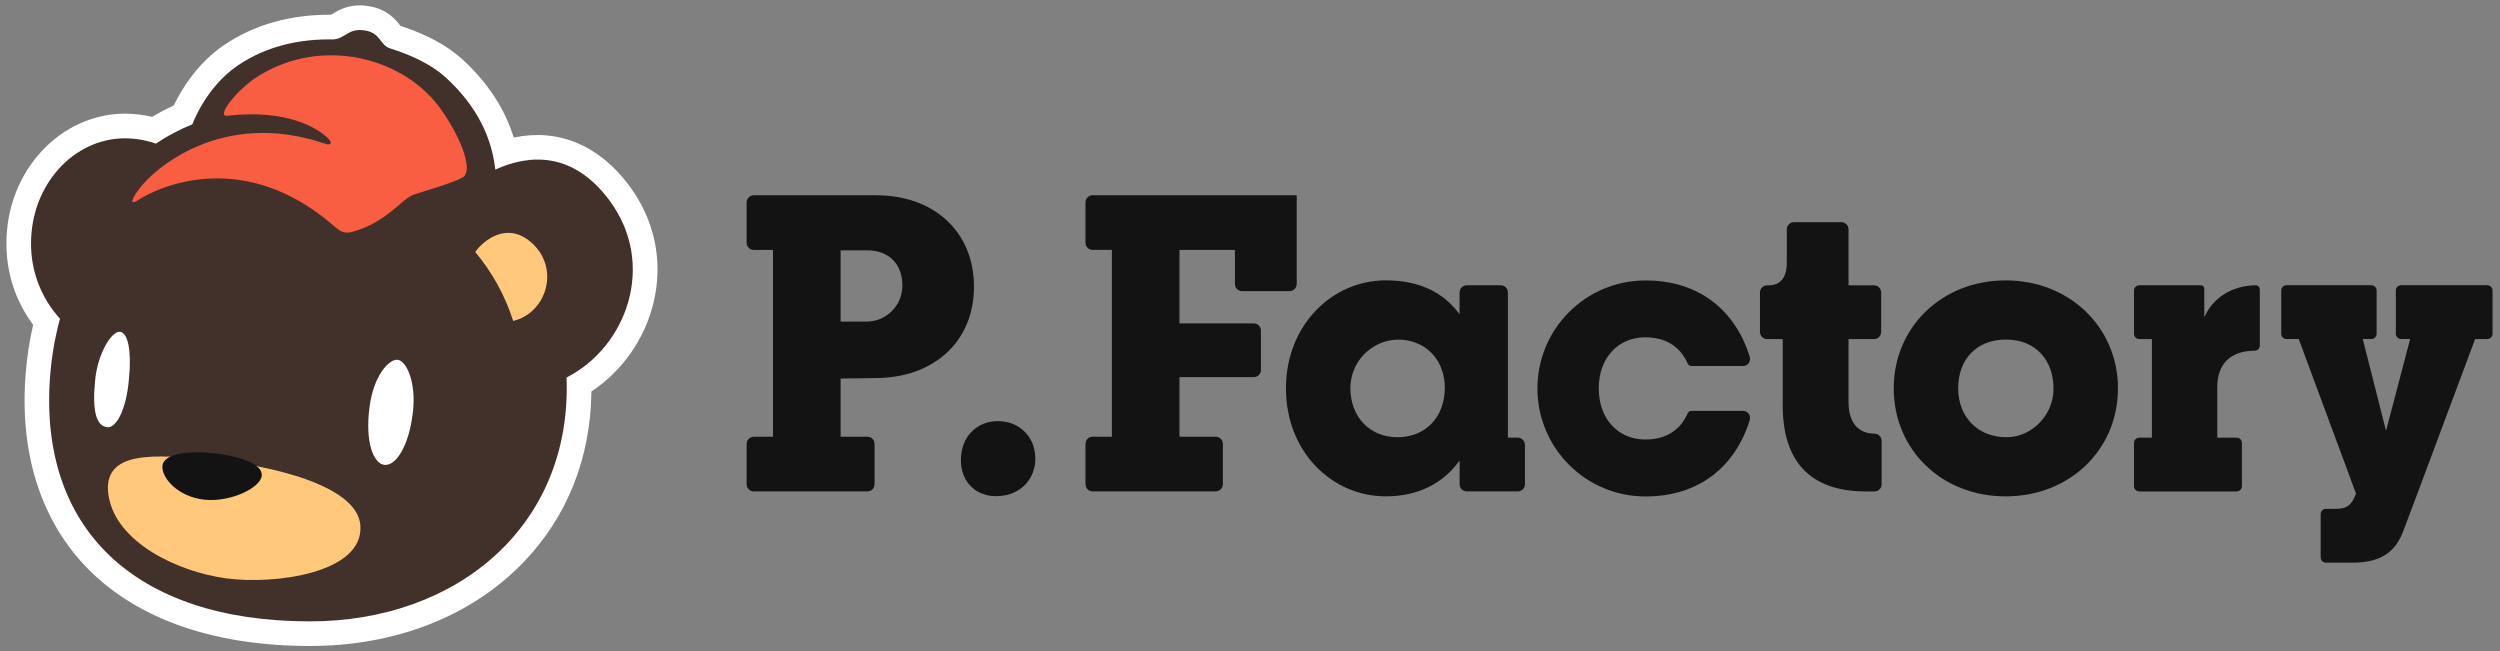
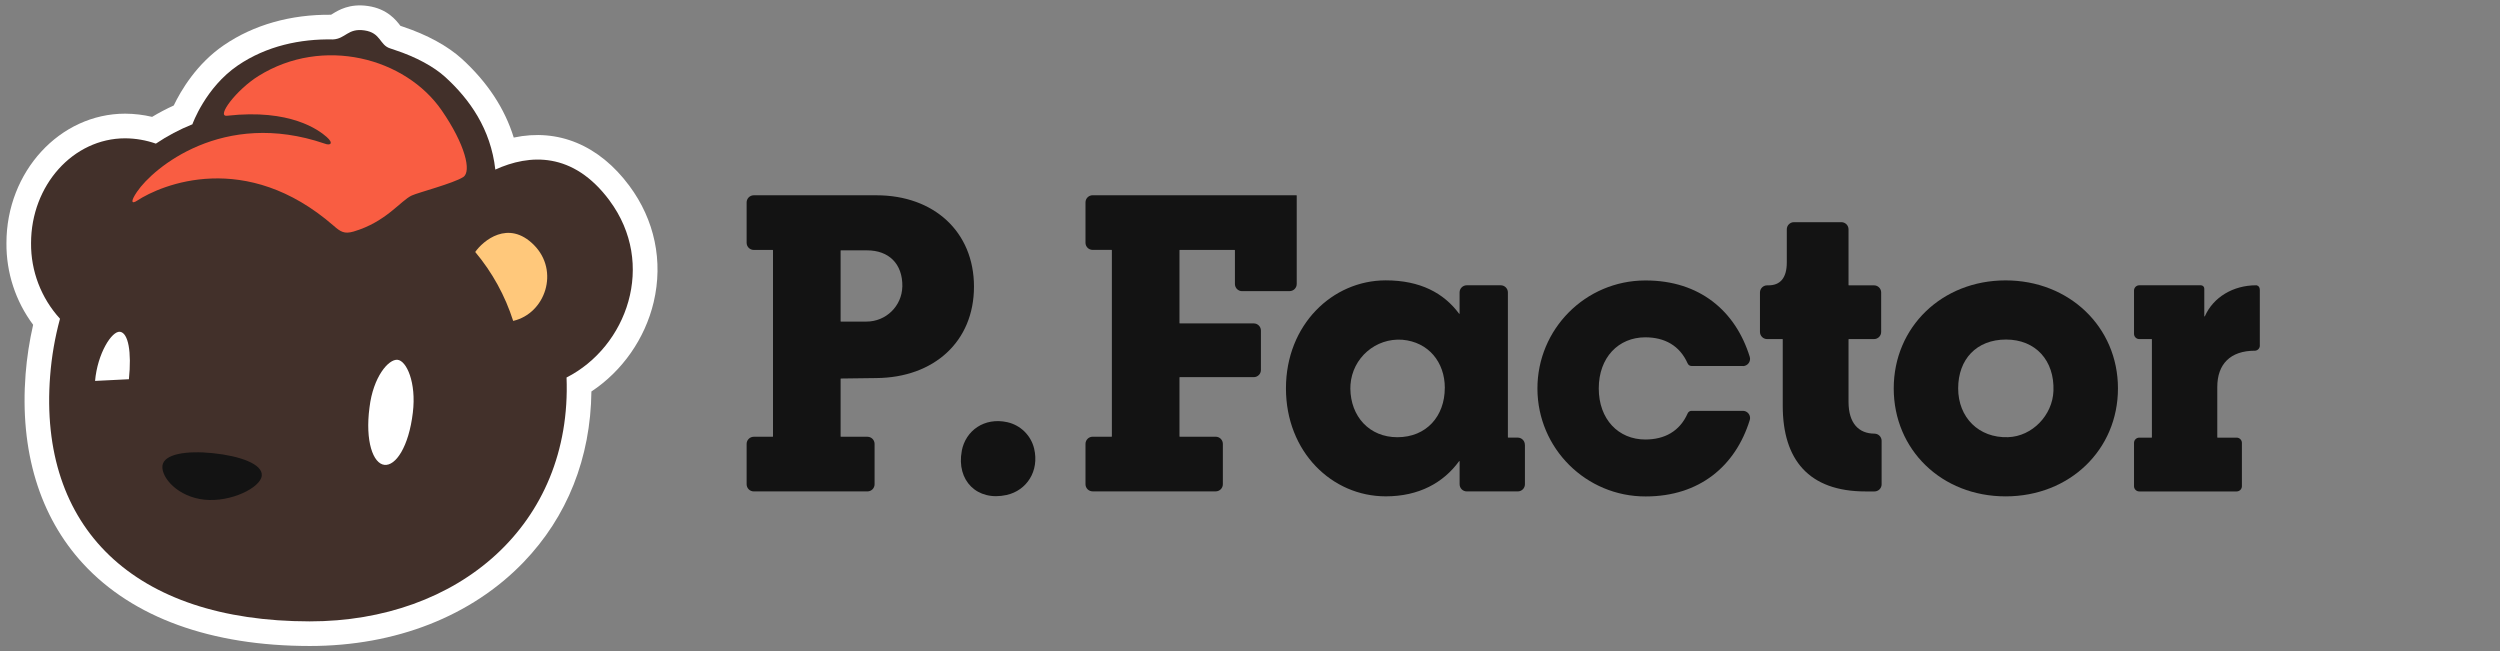
<svg xmlns="http://www.w3.org/2000/svg" id="a" viewBox="0 0 710 185">
  <rect x="0" y="0" width="710" height="185" fill="#808080" stroke="none" />
  <defs>
    <style>.b{fill:#f95d42;}.c{fill:#fff;}.d{fill:#ffc87b;}.e{fill:#131313;}.f{fill:#42302a;}</style>
  </defs>
  <g>
    <path class="c" d="M178.74,52.78c-8.62-11.61-20.28-16.38-32.84-13.71-2.54-8.25-7.48-15.75-14.73-22.36-3.98-3.62-9.88-6.85-16.65-9.1-.24-.09-.5-.18-.8-.28l-.02-.02c-1.19-1.56-3.67-4.81-9.23-5.61-5.2-.75-8.34,1.19-10.03,2.23-.13,.08-.3,.18-.43,.26-11.44-.12-21.96,2.86-30.4,8.62-7.79,5.31-12.26,12.96-14.27,17.15-2.1,.96-4.16,2.04-6.14,3.23-2.48-.59-5.03-.89-7.63-.91C16.96,32.28,1.83,48.78,1.83,69c-.08,8.43,2.59,16.55,7.58,23.24-1.05,4.59-1.77,9.27-2.14,13.96-1.7,21.87,3.97,40.53,16.4,53.97,14.08,15.23,36.31,23.28,64.29,23.29h.04c24.36,0,45.9-8.45,60.67-23.78,12.45-12.93,19.07-29.63,19.29-48.5,8.76-5.79,15.24-15.01,17.69-25.4,2.73-11.6,.28-23.32-6.91-33Z" />
    <g>
      <path class="f" d="M173.12,56.96c-10.4-14.01-22.81-13.19-32.45-8.8-1.3-11.54-7.28-19.95-14.22-26.28-3.23-2.94-8.26-5.69-14.27-7.67-.35-.13-.79-.28-1.33-.45-3.12-.95-2.6-4.45-7.38-5.13-4.71-.68-5.3,2.38-8.91,2.57-9.24-.19-18.86,1.83-27.02,7.39-9.22,6.29-12.9,16.71-12.9,16.71-3.64,1.46-7.12,3.3-10.37,5.49-2.8-.98-5.75-1.49-8.71-1.51-14.77,0-26.74,13.33-26.74,29.78-.07,7.93,2.87,15.6,8.22,21.46-1.44,5.31-2.38,10.74-2.8,16.23-3.35,43.08,23.74,69.7,73.72,69.72,42.2,.02,74.55-27.43,72.94-69.26,17.17-8.73,25.6-32.21,12.21-50.25Z" />
-       <path class="d" d="M58.92,130.43c-13.82-1.09-30.37-3.11-28.06,10.52,2.21,13.07,19.47,21.42,33.37,23.3,13.67,1.85,39.11-1.43,38.12-15.02-.92-12.61-30.77-17.8-43.43-18.8Z" />
      <path class="e" d="M74.34,135.12c-.35,3.36-8.74,7.57-16.28,6.79s-12.28-6.26-11.93-9.62,6.83-4.37,14.36-3.59,14.2,3.06,13.85,6.42Z" />
-       <path class="c" d="M36.61,107.7c.8-7.79-.18-13.13-2.51-13.47s-6.43,6.17-7.1,13.95c-.87,8.77,.42,12.87,3.52,13.16,2.46,.22,5.35-4.88,6.09-13.64Z" />
+       <path class="c" d="M36.61,107.7c.8-7.79-.18-13.13-2.51-13.47s-6.43,6.17-7.1,13.95Z" />
      <path class="c" d="M112.9,102.18c-2.57-.24-6.93,4.87-7.96,13.52-1.28,9.62,1.03,15.96,4.23,16.32s6.93-5.12,8.08-14.86c1.03-8.53-1.8-14.74-4.36-14.98Z" />
      <path class="d" d="M134.97,71.57c4.83,5.76,8.49,12.41,10.77,19.57,9.16-2.12,13.21-14.19,5.91-21.55s-14.52-1.15-16.69,1.98Z" />
      <path class="b" d="M38.95,54.4c-2.08,3.06-1.48,3.56,0,2.58,6.92-4.56,30.86-14.58,55.81,7.14,1.96,1.71,3.03,2.4,5.64,1.64,9.28-2.72,13.41-8.83,16.57-10.25,1.93-.87,11.84-3.45,14.59-5.23,2.43-1.57,.51-9.32-6.1-18.91-10.3-14.95-33.72-21.2-52.04-9.8-6.3,3.92-12.11,11.66-8.94,11.3,18.03-2.04,26.12,4.12,28.27,6.01,2.14,1.87,1.04,2.54-.56,1.9-28.89-9.87-48.72,6.97-53.23,13.62Z" />
    </g>
  </g>
  <path class="e" d="M276.61,81.41c0,15.65-11.44,25.83-27.71,25.96l-10.09,.13s-.08,.04-.08,.08v16.38s.04,.08,.08,.08h7.54c1.12,0,2.03,.91,2.03,2.03v11.46c0,1.12-.91,2.03-2.03,2.03h-32.28c-1.12,0-2.03-.91-2.03-2.03h0v-11.46c0-1.12,.91-2.03,2.03-2.03h5.38s.08-.04,.08-.08v-52.9s-.04-.08-.08-.08h-5.38c-1.12,0-2.03-.91-2.03-2.03v-11.46c0-1.12,.91-2.03,2.03-2.03h34.83c16.27,0,27.71,10.31,27.71,25.96Zm-20.34-.01c.1-6.51-3.86-10.3-10.04-10.3h-7.42s-.08,.04-.08,.08v20.07s.04,.08,.08,.08h7.25c5.54,.02,10.08-4.4,10.2-9.94h0Z" />
  <path class="e" d="M273.14,128.04c1.1-5.78,6.44-9.58,12.93-8.14,3.76,.84,6.71,3.74,7.62,7.48,1.53,6.43-2.13,11.92-7.8,13.19-8.38,1.87-14.35-4.1-12.74-12.53Z" />
  <path class="e" d="M366.22,82.69h-13.47c-1.12,0-2.03-.91-2.03-2.03v-9.59s-.04-.08-.08-.08h-15.59s-.08,.04-.08,.08v20.7s.04,.08,.08,.08h21.02c1.12,0,2.03,.91,2.03,2.03h0v11.2c0,1.12-.91,2.03-2.03,2.03h-21.02s-.08,.04-.08,.08v16.76s.04,.08,.08,.08h10.21c1.12,0,2.03,.91,2.03,2.03h0v11.46c0,1.12-.91,2.03-2.03,2.03h-34.95c-1.12,0-2.03-.91-2.03-2.03h0v-11.46c0-1.12,.91-2.03,2.03-2.03h5.38s.08-.04,.08-.08v-52.9s-.04-.08-.08-.08h-5.38c-1.12,0-2.03-.91-2.03-2.03h0v-11.46c0-1.12,.91-2.03,2.03-2.03h57.88s.08,.04,.08,.08v25.12c0,1.12-.91,2.03-2.03,2.03h0Z" />
  <path class="e" d="M433.08,126.33v11.2c0,1.12-.91,2.03-2.03,2.03h-14.49c-1.12,0-2.03-.91-2.03-2.03h0v-6.5s-.03-.08-.08-.08c-.03,0-.05,.01-.07,.03-4.46,6.12-11.4,9.98-20.83,9.98-15.25,0-28.34-12.6-28.34-30.67s13.22-30.67,28.34-30.67c9.8,0,16.5,3.61,20.83,9.47,.03,.04,.08,.05,.11,.02,.02-.02,.04-.04,.03-.07v-5.99c0-1.12,.91-2.03,2.03-2.03h9.66c1.12,0,2.03,.91,2.03,2.03h0v41.15s.04,.08,.08,.08h2.71c1.12,0,2.03,.91,2.03,2.03Zm-22.75-16.16c0-7.31-4.62-13.03-12.05-13.68-7.58-.56-14.18,5.14-14.74,12.73-.03,.37-.04,.74-.04,1.11,.07,7.94,5.39,13.84,13.35,13.84,8.26,0,13.47-5.98,13.47-14Z" />
  <path class="e" d="M494.98,103.94h-14.59c-.48,0-.91-.29-1.1-.73-2.26-5.09-6.56-7.41-12.02-7.41-7.63,0-13.22,5.73-13.22,14.51s5.59,14.51,13.22,14.51c5.46,0,9.77-2.32,12.02-7.41,.19-.44,.62-.73,1.1-.73h14.59c1.12,0,2.04,.91,2.04,2.03,0,.2-.03,.4-.09,.59-4.04,13.05-14.27,21.69-29.54,21.69-16.94,.05-30.71-13.64-30.76-30.58-.05-16.94,13.64-30.71,30.58-30.76,.06,0,.12,0,.18,0,15.27,0,25.5,8.63,29.54,21.69,.32,1.08-.29,2.21-1.37,2.54-.19,.06-.39,.09-.59,.09Z" />
  <path class="e" d="M532.35,123.16h0c1.12,0,2.03,.91,2.03,2.03h0v12.35c0,1.12-.91,2.03-2.03,2.03h-2.54c-16.14,0-23.51-9.04-23.51-24.31v-18.88s-.04-.08-.08-.08h-4.36c-1.12,0-2.03-.91-2.03-2.03h0v-11.2c0-1.12,.91-2.03,2.03-2.03h.38c3.3,0,5.21-2.04,5.21-6.49v-9.42c0-1.12,.91-2.03,2.03-2.03h13.47c1.12,0,2.03,.91,2.03,2.03h0v15.83s.04,.08,.08,.08h7.16c1.12,0,2.03,.91,2.03,2.03v11.2c0,1.12-.91,2.03-2.03,2.03h-7.16s-.08,.04-.08,.08h0v17.73c0,6.11,2.92,9.04,7.37,9.04Z" />
  <path class="e" d="M537.82,110.3c0-17.43,13.73-30.67,31.78-30.67s31.9,13.23,31.9,30.67-13.73,30.67-31.9,30.67-31.78-13.24-31.78-30.67Zm45.36,.74c.33-8.67-5.08-14.61-13.46-14.61s-13.6,5.6-13.6,13.87,5.86,14.13,14.16,13.86c6.88-.22,12.64-6.25,12.9-13.12Z" />
  <path class="e" d="M641.79,82.41v15.56c.09,.81-.49,1.54-1.3,1.63-.03,0-.07,0-.1,0-6.99,0-10.68,3.82-10.68,10.31v14.3s.04,.08,.08,.08h5.42c.82,0,1.49,.67,1.49,1.49h0v12.3c0,.82-.67,1.49-1.49,1.49h-27.66c-.82,0-1.49-.67-1.49-1.49h0v-12.3c0-.82,.67-1.49,1.49-1.49h3.51s.08-.04,.08-.08h0v-27.83s-.04-.08-.08-.08h-3.51c-.82,0-1.49-.67-1.49-1.49h0v-12.3c0-.82,.67-1.49,1.49-1.49h17.51c.53,0,.96,.43,.96,.96v7.81s.03,.08,.08,.08c.03,0,.06-.02,.08-.05,2.38-5.39,8-8.8,14.59-8.8,0,0,1.02,.02,1.02,1.38Z" />
-   <path class="e" d="M706.4,96.3h-3.41s-.07,.02-.08,.05l-16.38,43.85-3.94,10.44c-2.29,6.24-6.48,9.16-14.62,9.16h-7.41c-.82,0-1.49-.67-1.49-1.49h0v-12.3c0-.82,.67-1.49,1.49-1.49h2.45c3.17,0,4.69-.63,6.09-4.3,0-.02,0-.04,0-.06-.46-1.24-15.64-42.21-16.24-43.83-.01-.03-.04-.05-.08-.05h-3.41c-.82,0-1.49-.67-1.49-1.49h0v-12.3c0-.82,.67-1.49,1.49-1.49h24.1c.82,0,1.49,.67,1.49,1.49h0v12.3c0,.82-.67,1.49-1.49,1.49h-2.34s-.08,.04-.08,.08v.02l6.5,25.67s.06,.07,.1,.06c.03,0,.05-.03,.06-.06l6.75-25.67s-.01-.09-.06-.1h-2.49c-.82,0-1.49-.67-1.49-1.49h0v-12.3c0-.82,.67-1.49,1.49-1.49h24.48c.82,0,1.49,.67,1.49,1.49h0v12.3c0,.82-.67,1.49-1.49,1.49h0Z" />
</svg>